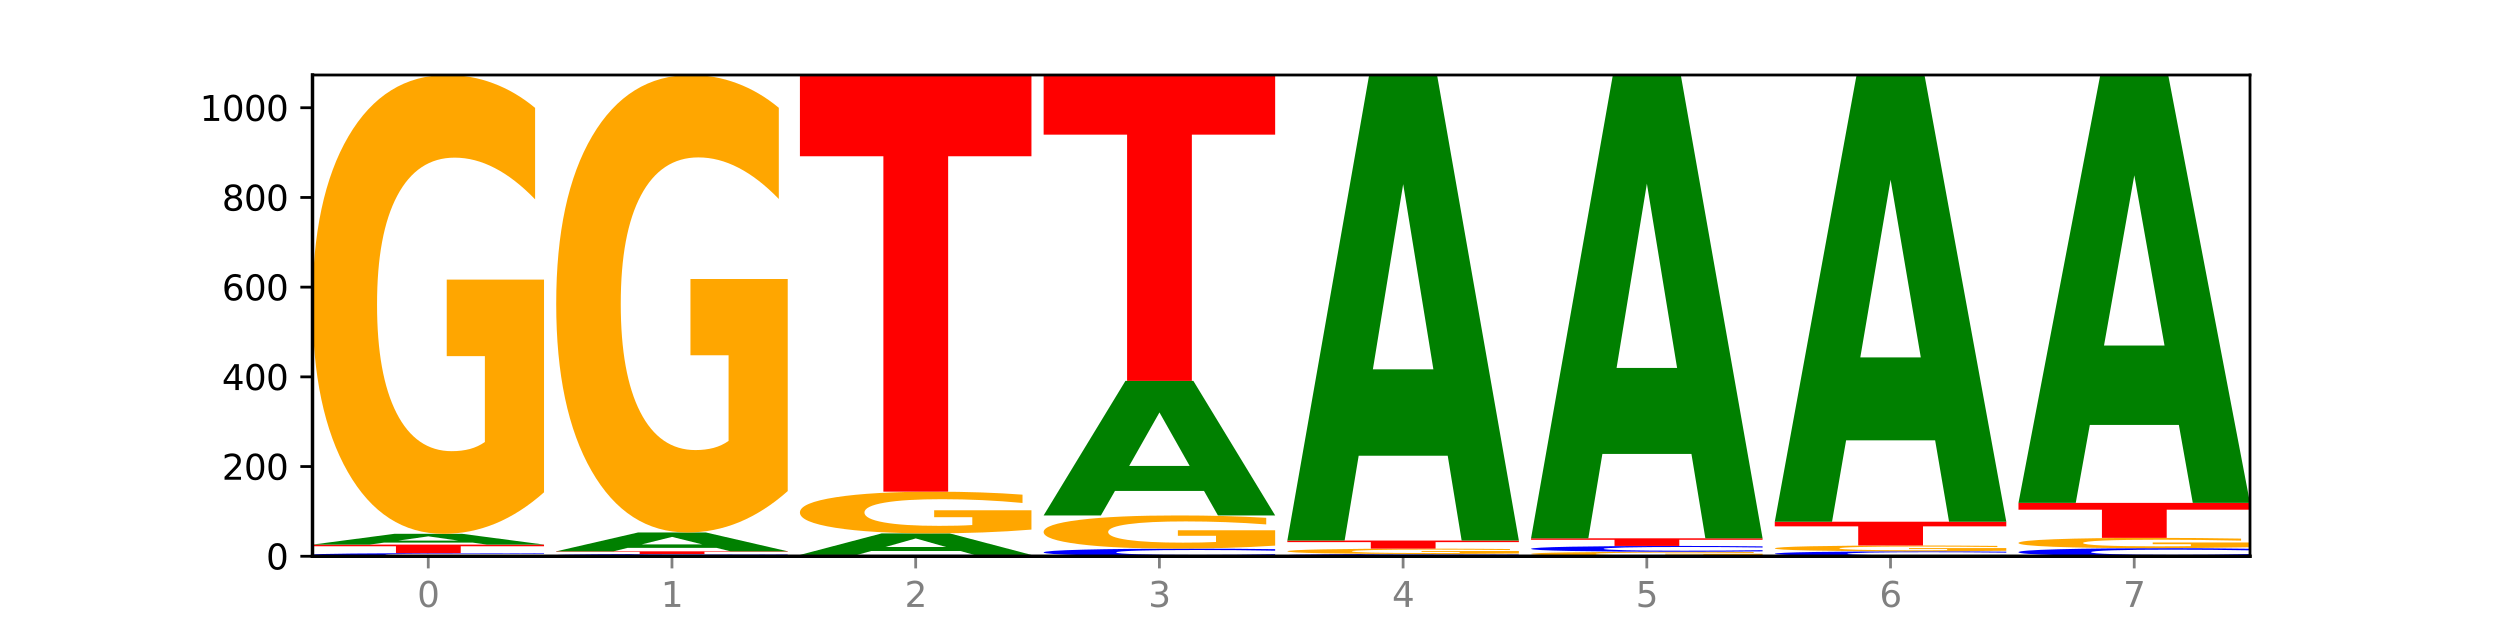
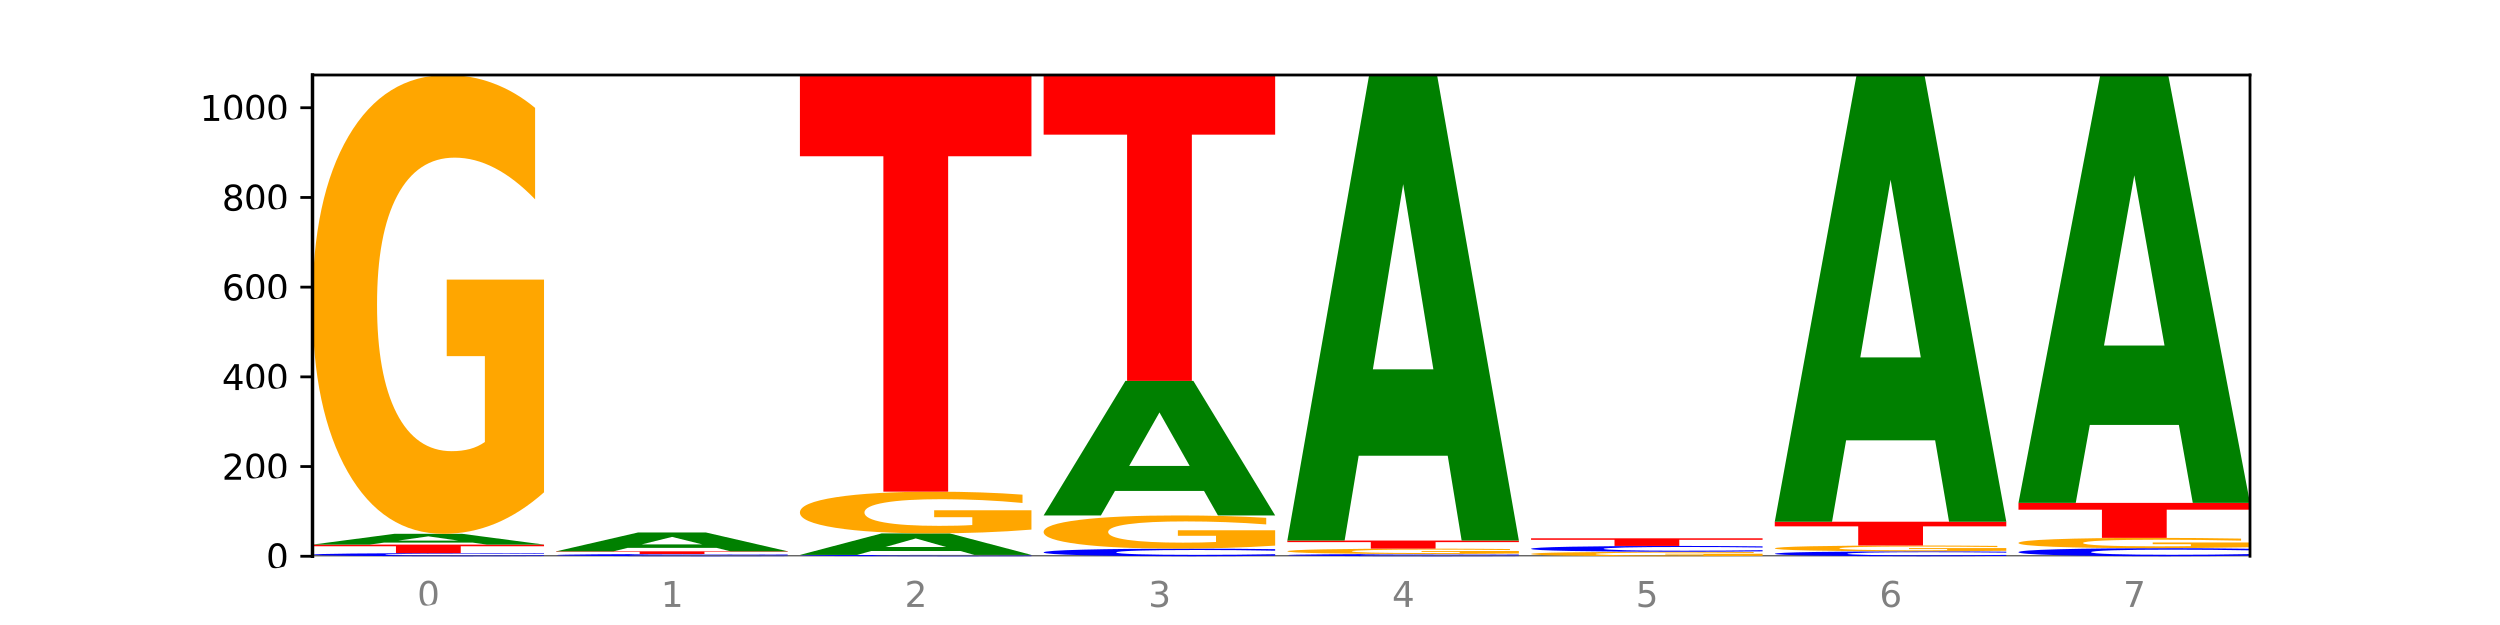
<svg xmlns="http://www.w3.org/2000/svg" xmlns:xlink="http://www.w3.org/1999/xlink" width="720pt" height="180pt" viewBox="0 0 720 180" version="1.1">
  <defs>
    <style type="text/css">*{stroke-linejoin: round; stroke-linecap: butt}</style>
  </defs>
  <g id="figure_1">
    <g id="patch_1">
      <path d="M 0 180  L 720 180  L 720 0  L 0 0  z " style="fill: #ffffff" />
    </g>
    <g id="axes_1">
      <g id="patch_2">
        <path d="M 90 160.2  L 648 160.2  L 648 21.6  L 90 21.6  z " style="fill: #ffffff" />
      </g>
      <g id="line2d_1">
        <path d="M 90 160.2  L 648 160.2  " clip-path="url(#p5a843031bf)" style="fill: none; stroke: #000000; stroke-width: 0.5; stroke-linecap: square" />
      </g>
      <g id="patch_3">
        <path d="M 156.679 160.135  Q 151.102 160.167 145.07 160.184  Q 139.039 160.2 132.47 160.2  Q 112.882 160.2 101.441 160.078  Q 90 159.956 90 159.748  Q 90 159.539 101.441 159.418  Q 112.882 159.296 132.47 159.296  Q 139.039 159.296 145.07 159.312  Q 151.102 159.328 156.679 159.361  L 156.679 159.541  Q 151.051 159.498 145.591 159.478  Q 140.131 159.459 134.1 159.459  Q 123.281 159.459 117.082 159.536  Q 110.899 159.613 110.899 159.748  Q 110.899 159.883 117.082 159.96  Q 123.281 160.037 134.1 160.037  Q 140.131 160.037 145.591 160.017  Q 151.051 159.997 156.679 159.955  L 156.679 160.135  z " clip-path="url(#p5a843031bf)" style="fill: #0000ff" />
      </g>
      <g id="patch_4">
        <path d="M 90 156.842  L 156.679 156.842  L 156.679 157.32  L 132.69 157.32  L 132.69 159.296  L 114.036 159.296  L 114.036 157.32  L 90 157.32  L 90 156.842  z " clip-path="url(#p5a843031bf)" style="fill: #ff0000" />
      </g>
      <g id="patch_5">
        <path d="M 136.189 156.277  L 110.545 156.277  L 106.496 156.842  L 90 156.842  L 113.558 153.741  L 133.121 153.741  L 156.679 156.842  L 140.197 156.842  L 136.189 156.277  z M 114.635 155.701  L 132.058 155.701  L 123.36 154.468  L 114.635 155.701  z " clip-path="url(#p5a843031bf)" style="fill: #008000" />
      </g>
      <g id="patch_6">
        <path d="M 156.679 141.786  Q 149.955 147.764 142.722 150.766  Q 135.489 153.741 127.778 153.741  Q 110.353 153.741 100.177 135.944  Q 90 118.147 90 87.712  Q 90 56.921 100.356 39.261  Q 110.727 21.6 128.764 21.6  Q 135.713 21.6 142.079 24.002  Q 148.46 26.377 154.109 31.072  L 154.109 57.413  Q 148.281 51.38 142.513 48.405  Q 136.744 45.402 130.946 45.402  Q 120.216 45.402 114.403 56.376  Q 108.59 67.321 108.59 87.712  Q 108.59 107.911 114.194 118.939  Q 119.798 129.939 130.109 129.939  Q 132.919 129.939 135.325 129.311  Q 137.731 128.656 139.643 127.291  L 139.643 102.561  L 128.66 102.561  L 128.66 80.533  L 156.679 80.533  L 156.679 141.786  z " clip-path="url(#p5a843031bf)" style="fill: #ffa600" />
      </g>
      <g id="patch_7">
        <path d="M 226.868 160.154  Q 221.29 160.177 215.259 160.188  Q 209.228 160.2 202.659 160.2  Q 183.07 160.2 171.629 160.113  Q 160.189 160.026 160.189 159.877  Q 160.189 159.728 171.629 159.641  Q 183.07 159.554 202.659 159.554  Q 209.228 159.554 215.259 159.566  Q 221.29 159.577 226.868 159.6  L 226.868 159.729  Q 221.24 159.699 215.78 159.685  Q 210.32 159.67 204.289 159.67  Q 193.47 159.67 187.27 159.726  Q 181.088 159.781 181.088 159.877  Q 181.088 159.974 187.27 160.029  Q 193.47 160.084 204.289 160.084  Q 210.32 160.084 215.78 160.07  Q 221.24 160.055 226.868 160.025  L 226.868 160.154  z " clip-path="url(#p5a843031bf)" style="fill: #0000ff" />
      </g>
      <g id="patch_8">
        <path d="M 160.189 158.779  L 226.868 158.779  L 226.868 158.93  L 202.879 158.93  L 202.879 159.554  L 184.224 159.554  L 184.224 158.93  L 160.189 158.93  L 160.189 158.779  z " clip-path="url(#p5a843031bf)" style="fill: #ff0000" />
      </g>
      <g id="patch_9">
        <path d="M 206.377 157.791  L 180.734 157.791  L 176.685 158.779  L 160.189 158.779  L 183.747 153.354  L 203.31 153.354  L 226.868 158.779  L 210.386 158.779  L 206.377 157.791  z M 184.824 156.784  L 202.247 156.784  L 193.549 154.626  L 184.824 156.784  z " clip-path="url(#p5a843031bf)" style="fill: #008000" />
      </g>
      <g id="patch_10">
-         <path d="M 226.868 141.433  Q 220.143 147.394 212.91 150.387  Q 205.678 153.354 197.967 153.354  Q 180.542 153.354 170.365 135.609  Q 160.189 117.864 160.189 87.518  Q 160.189 56.818 170.545 39.209  Q 180.916 21.6 198.953 21.6  Q 205.902 21.6 212.268 23.995  Q 218.649 26.363 224.298 31.044  L 224.298 57.308  Q 218.47 51.293 212.701 48.326  Q 206.933 45.333 201.135 45.333  Q 190.405 45.333 184.592 56.274  Q 178.779 67.187 178.779 87.518  Q 178.779 107.658 184.383 118.653  Q 189.987 129.621 200.298 129.621  Q 203.107 129.621 205.513 128.995  Q 207.919 128.342 209.832 126.981  L 209.832 102.323  L 198.848 102.323  L 198.848 80.36  L 226.868 80.36  L 226.868 141.433  z " clip-path="url(#p5a843031bf)" style="fill: #ffa600" />
-       </g>
+         </g>
      <g id="patch_11">
        <path d="M 297.057 160.172  Q 291.479 160.186 285.448 160.193  Q 279.417 160.2 272.848 160.2  Q 253.259 160.2 241.818 160.148  Q 230.377 160.096 230.377 160.006  Q 230.377 159.917 241.818 159.865  Q 253.259 159.812 272.848 159.812  Q 279.417 159.812 285.448 159.82  Q 291.479 159.826 297.057 159.84  L 297.057 159.918  Q 291.429 159.899 285.969 159.891  Q 280.509 159.882 274.477 159.882  Q 263.658 159.882 257.459 159.915  Q 251.277 159.948 251.277 160.006  Q 251.277 160.064 257.459 160.097  Q 263.658 160.13 274.477 160.13  Q 280.509 160.13 285.969 160.122  Q 291.429 160.113 297.057 160.095  L 297.057 160.172  z " clip-path="url(#p5a843031bf)" style="fill: #0000ff" />
      </g>
      <g id="patch_12">
        <path d="M 276.566 158.683  L 250.922 158.683  L 246.873 159.812  L 230.377 159.812  L 253.935 153.612  L 273.499 153.612  L 297.057 159.812  L 280.574 159.812  L 276.566 158.683  z M 255.012 157.532  L 272.435 157.532  L 263.737 155.066  L 255.012 157.532  z " clip-path="url(#p5a843031bf)" style="fill: #008000" />
      </g>
      <g id="patch_13">
        <path d="M 297.057 152.525  Q 290.332 153.069 283.099 153.342  Q 275.866 153.612 268.155 153.612  Q 250.731 153.612 240.554 151.994  Q 230.377 150.376 230.377 147.61  Q 230.377 144.81 240.733 143.205  Q 251.104 141.599 269.142 141.599  Q 276.09 141.599 282.457 141.818  Q 288.838 142.034 294.486 142.461  L 294.486 144.855  Q 288.658 144.307 282.89 144.036  Q 277.122 143.763 271.323 143.763  Q 260.594 143.763 254.781 144.761  Q 248.967 145.756 248.967 147.61  Q 248.967 149.446 254.571 150.448  Q 260.175 151.448 270.487 151.448  Q 273.296 151.448 275.702 151.391  Q 278.108 151.332 280.021 151.208  L 280.021 148.96  L 269.037 148.96  L 269.037 146.957  L 297.057 146.957  L 297.057 152.525  z " clip-path="url(#p5a843031bf)" style="fill: #ffa600" />
      </g>
      <g id="patch_14">
        <path d="M 230.377 21.6  L 297.057 21.6  L 297.057 45.003  L 273.068 45.003  L 273.068 141.599  L 254.413 141.599  L 254.413 45.003  L 230.377 45.003  L 230.377 21.6  z " clip-path="url(#p5a843031bf)" style="fill: #ff0000" />
      </g>
      <g id="patch_15">
        <path d="M 367.245 160.043  Q 361.668 160.121 355.636 160.16  Q 349.605 160.2 343.036 160.2  Q 323.448 160.2 312.007 159.904  Q 300.566 159.608 300.566 159.103  Q 300.566 158.595 312.007 158.3  Q 323.448 158.004 343.036 158.004  Q 349.605 158.004 355.636 158.044  Q 361.668 158.083 367.245 158.162  L 367.245 158.599  Q 361.617 158.496 356.157 158.448  Q 350.697 158.4 344.666 158.4  Q 333.847 158.4 327.648 158.587  Q 321.465 158.774 321.465 159.103  Q 321.465 159.43 327.648 159.618  Q 333.847 159.804 344.666 159.804  Q 350.697 159.804 356.157 159.756  Q 361.617 159.708 367.245 159.604  L 367.245 160.043  z " clip-path="url(#p5a843031bf)" style="fill: #0000ff" />
      </g>
      <g id="patch_16">
        <path d="M 367.245 157.139  Q 360.521 157.572 353.288 157.789  Q 346.055 158.004 338.344 158.004  Q 320.919 158.004 310.743 156.717  Q 300.566 155.429 300.566 153.228  Q 300.566 151.001 310.922 149.723  Q 321.293 148.445 339.33 148.445  Q 346.279 148.445 352.645 148.619  Q 359.026 148.791 364.675 149.131  L 364.675 151.036  Q 358.847 150.6 353.079 150.384  Q 347.31 150.167 341.512 150.167  Q 330.782 150.167 324.969 150.961  Q 319.156 151.753 319.156 153.228  Q 319.156 154.689 324.76 155.487  Q 330.364 156.282 340.675 156.282  Q 343.485 156.282 345.891 156.237  Q 348.297 156.19 350.209 156.091  L 350.209 154.302  L 339.226 154.302  L 339.226 152.708  L 367.245 152.708  L 367.245 157.139  z " clip-path="url(#p5a843031bf)" style="fill: #ffa600" />
      </g>
      <g id="patch_17">
        <path d="M 346.755 141.386  L 321.111 141.386  L 317.062 148.445  L 300.566 148.445  L 324.124 109.694  L 343.687 109.694  L 367.245 148.445  L 350.763 148.445  L 346.755 141.386  z M 325.201 134.194  L 342.624 134.194  L 333.926 118.78  L 325.201 134.194  z " clip-path="url(#p5a843031bf)" style="fill: #008000" />
      </g>
      <g id="patch_18">
        <path d="M 300.566 21.6  L 367.245 21.6  L 367.245 38.781  L 343.256 38.781  L 343.256 109.694  L 324.602 109.694  L 324.602 38.781  L 300.566 38.781  L 300.566 21.6  z " clip-path="url(#p5a843031bf)" style="fill: #ff0000" />
      </g>
      <g id="patch_19">
        <path d="M 437.434 160.154  Q 431.856 160.177 425.825 160.188  Q 419.794 160.2 413.225 160.2  Q 393.636 160.2 382.196 160.113  Q 370.755 160.026 370.755 159.877  Q 370.755 159.728 382.196 159.641  Q 393.636 159.554 413.225 159.554  Q 419.794 159.554 425.825 159.566  Q 431.856 159.577 437.434 159.6  L 437.434 159.729  Q 431.806 159.699 426.346 159.685  Q 420.886 159.67 414.855 159.67  Q 404.036 159.67 397.836 159.726  Q 391.654 159.781 391.654 159.877  Q 391.654 159.974 397.836 160.029  Q 404.036 160.084 414.855 160.084  Q 420.886 160.084 426.346 160.07  Q 431.806 160.055 437.434 160.025  L 437.434 160.154  z " clip-path="url(#p5a843031bf)" style="fill: #0000ff" />
      </g>
      <g id="patch_20">
        <path d="M 437.434 159.414  Q 430.709 159.484 423.476 159.519  Q 416.244 159.554 408.533 159.554  Q 391.108 159.554 380.931 159.345  Q 370.755 159.137 370.755 158.78  Q 370.755 158.418 381.111 158.211  Q 391.482 158.004 409.519 158.004  Q 416.468 158.004 422.834 158.032  Q 429.215 158.06 434.864 158.115  L 434.864 158.424  Q 429.036 158.353 423.267 158.319  Q 417.499 158.283 411.701 158.283  Q 400.971 158.283 395.158 158.412  Q 389.345 158.54 389.345 158.78  Q 389.345 159.017 394.949 159.146  Q 400.553 159.275 410.864 159.275  Q 413.673 159.275 416.079 159.268  Q 418.485 159.26 420.398 159.244  L 420.398 158.954  L 409.414 158.954  L 409.414 158.695  L 437.434 158.695  L 437.434 159.414  z " clip-path="url(#p5a843031bf)" style="fill: #ffa600" />
      </g>
      <g id="patch_21">
        <path d="M 370.755 155.679  L 437.434 155.679  L 437.434 156.132  L 413.445 156.132  L 413.445 158.004  L 394.79 158.004  L 394.79 156.132  L 370.755 156.132  L 370.755 155.679  z " clip-path="url(#p5a843031bf)" style="fill: #ff0000" />
      </g>
      <g id="patch_22">
        <path d="M 416.943 131.254  L 391.3 131.254  L 387.251 155.679  L 370.755 155.679  L 394.313 21.6  L 413.876 21.6  L 437.434 155.679  L 420.952 155.679  L 416.943 131.254  z M 395.39 106.369  L 412.813 106.369  L 404.115 53.036  L 395.39 106.369  z " clip-path="url(#p5a843031bf)" style="fill: #008000" />
      </g>
      <g id="patch_23">
        <path d="M 507.623 160.083  Q 500.898 160.142 493.665 160.171  Q 486.432 160.2 478.721 160.2  Q 461.297 160.2 451.12 160.026  Q 440.943 159.852 440.943 159.555  Q 440.943 159.254 451.299 159.081  Q 461.67 158.908 479.708 158.908  Q 486.656 158.908 493.023 158.932  Q 499.404 158.955 505.052 159.001  L 505.052 159.258  Q 499.224 159.199 493.456 159.17  Q 487.688 159.141 481.889 159.141  Q 471.16 159.141 465.347 159.248  Q 459.533 159.355 459.533 159.555  Q 459.533 159.752 465.137 159.86  Q 470.741 159.967 481.053 159.967  Q 483.862 159.967 486.268 159.961  Q 488.674 159.955 490.587 159.941  L 490.587 159.7  L 479.603 159.7  L 479.603 159.484  L 507.623 159.484  L 507.623 160.083  z " clip-path="url(#p5a843031bf)" style="fill: #ffa600" />
      </g>
      <g id="patch_24">
        <path d="M 507.623 158.788  Q 502.045 158.848 496.014 158.878  Q 489.983 158.908 483.414 158.908  Q 463.825 158.908 452.384 158.682  Q 440.943 158.456 440.943 158.069  Q 440.943 157.681 452.384 157.455  Q 463.825 157.229 483.414 157.229  Q 489.983 157.229 496.014 157.26  Q 502.045 157.29 507.623 157.349  L 507.623 157.684  Q 501.995 157.605 496.535 157.568  Q 491.075 157.532 485.043 157.532  Q 474.224 157.532 468.025 157.675  Q 461.843 157.818 461.843 158.069  Q 461.843 158.32 468.025 158.463  Q 474.224 158.606 485.043 158.606  Q 491.075 158.606 496.535 158.569  Q 501.995 158.532 507.623 158.453  L 507.623 158.788  z " clip-path="url(#p5a843031bf)" style="fill: #0000ff" />
      </g>
      <g id="patch_25">
        <path d="M 440.943 155.033  L 507.623 155.033  L 507.623 155.461  L 483.634 155.461  L 483.634 157.229  L 464.979 157.229  L 464.979 155.461  L 440.943 155.461  L 440.943 155.033  z " clip-path="url(#p5a843031bf)" style="fill: #ff0000" />
      </g>
      <g id="patch_26">
-         <path d="M 487.132 130.726  L 461.488 130.726  L 457.439 155.033  L 440.943 155.033  L 464.501 21.6  L 484.065 21.6  L 507.623 155.033  L 491.14 155.033  L 487.132 130.726  z M 465.578 105.961  L 483.001 105.961  L 474.303 52.885  L 465.578 105.961  z " clip-path="url(#p5a843031bf)" style="fill: #008000" />
-       </g>
+         </g>
      <g id="patch_27">
        <path d="M 577.811 160.098  Q 572.234 160.149 566.203 160.174  Q 560.171 160.2 553.603 160.2  Q 534.014 160.2 522.573 160.009  Q 511.132 159.817 511.132 159.49  Q 511.132 159.162 522.573 158.97  Q 534.014 158.779 553.603 158.779  Q 560.171 158.779 566.203 158.805  Q 572.234 158.83 577.811 158.881  L 577.811 159.164  Q 572.183 159.097 566.723 159.066  Q 561.263 159.035 555.232 159.035  Q 544.413 159.035 538.214 159.156  Q 532.031 159.277 532.031 159.49  Q 532.031 159.702 538.214 159.823  Q 544.413 159.944 555.232 159.944  Q 561.263 159.944 566.723 159.913  Q 572.183 159.882 577.811 159.815  L 577.811 160.098  z " clip-path="url(#p5a843031bf)" style="fill: #0000ff" />
      </g>
      <g id="patch_28">
        <path d="M 577.811 158.627  Q 571.087 158.703 563.854 158.741  Q 556.621 158.779 548.91 158.779  Q 531.486 158.779 521.309 158.553  Q 511.132 158.327 511.132 157.94  Q 511.132 157.549 521.488 157.324  Q 531.859 157.1 549.896 157.1  Q 556.845 157.1 563.211 157.13  Q 569.592 157.161 575.241 157.22  L 575.241 157.555  Q 569.413 157.478 563.645 157.441  Q 557.876 157.402 552.078 157.402  Q 541.348 157.402 535.535 157.542  Q 529.722 157.681 529.722 157.94  Q 529.722 158.197 535.326 158.337  Q 540.93 158.477 551.241 158.477  Q 554.051 158.477 556.457 158.469  Q 558.863 158.46 560.775 158.443  L 560.775 158.129  L 549.792 158.129  L 549.792 157.849  L 577.811 157.849  L 577.811 158.627  z " clip-path="url(#p5a843031bf)" style="fill: #ffa600" />
      </g>
      <g id="patch_29">
        <path d="M 511.132 150.254  L 577.811 150.254  L 577.811 151.589  L 553.822 151.589  L 553.822 157.1  L 535.168 157.1  L 535.168 151.589  L 511.132 151.589  L 511.132 150.254  z " clip-path="url(#p5a843031bf)" style="fill: #ff0000" />
      </g>
      <g id="patch_30">
        <path d="M 557.321 126.817  L 531.677 126.817  L 527.628 150.254  L 511.132 150.254  L 534.69 21.6  L 554.253 21.6  L 577.811 150.254  L 561.329 150.254  L 557.321 126.817  z M 535.767 102.939  L 553.19 102.939  L 544.492 51.764  L 535.767 102.939  z " clip-path="url(#p5a843031bf)" style="fill: #008000" />
      </g>
      <g id="patch_31">
        <path d="M 648 160.033  Q 642.422 160.116 636.391 160.158  Q 630.36 160.2 623.791 160.2  Q 604.202 160.2 592.762 159.887  Q 581.321 159.574 581.321 159.038  Q 581.321 158.501 592.762 158.188  Q 604.202 157.875 623.791 157.875  Q 630.36 157.875 636.391 157.917  Q 642.422 157.959 648 158.042  L 648 158.505  Q 642.372 158.396 636.912 158.345  Q 631.452 158.294 625.421 158.294  Q 614.602 158.294 608.402 158.492  Q 602.22 158.69 602.22 159.038  Q 602.22 159.385 608.402 159.583  Q 614.602 159.781 625.421 159.781  Q 631.452 159.781 636.912 159.73  Q 642.372 159.679 648 159.569  L 648 160.033  z " clip-path="url(#p5a843031bf)" style="fill: #0000ff" />
      </g>
      <g id="patch_32">
        <path d="M 648 157.606  Q 641.275 157.741 634.042 157.808  Q 626.81 157.875 619.099 157.875  Q 601.674 157.875 591.497 157.475  Q 581.321 157.075 581.321 156.39  Q 581.321 155.698 591.677 155.301  Q 602.048 154.904 620.085 154.904  Q 627.034 154.904 633.4 154.958  Q 639.781 155.011 645.43 155.117  L 645.43 155.709  Q 639.602 155.574 633.833 155.507  Q 628.065 155.439 622.267 155.439  Q 611.537 155.439 605.724 155.686  Q 599.911 155.932 599.911 156.39  Q 599.911 156.845 605.515 157.092  Q 611.119 157.34 621.43 157.34  Q 624.239 157.34 626.645 157.326  Q 629.051 157.311 630.964 157.28  L 630.964 156.724  L 619.98 156.724  L 619.98 156.229  L 648 156.229  L 648 157.606  z " clip-path="url(#p5a843031bf)" style="fill: #ffa600" />
      </g>
      <g id="patch_33">
        <path d="M 581.321 144.829  L 648 144.829  L 648 146.794  L 624.011 146.794  L 624.011 154.904  L 605.356 154.904  L 605.356 146.794  L 581.321 146.794  L 581.321 144.829  z " clip-path="url(#p5a843031bf)" style="fill: #ff0000" />
      </g>
      <g id="patch_34">
        <path d="M 627.51 122.38  L 601.866 122.38  L 597.817 144.829  L 581.321 144.829  L 604.879 21.6  L 624.442 21.6  L 648 144.829  L 631.518 144.829  L 627.51 122.38  z M 605.956 99.509  L 623.379 99.509  L 614.681 50.492  L 605.956 99.509  z " clip-path="url(#p5a843031bf)" style="fill: #008000" />
      </g>
      <g id="matplotlib.axis_1">
        <g id="xtick_1">
          <g id="line2d_2">
            <defs>
-               <path id="m4c19c6db9d" d="M 0 0  L 0 3.5  " style="stroke: #808080; stroke-width: 0.8" />
-             </defs>
+               </defs>
            <g>
              <use xlink:href="#m4c19c6db9d" x="123.34" y="160.2" style="fill: #808080; stroke: #808080; stroke-width: 0.8" />
            </g>
          </g>
          <g id="text_1">
            <g style="fill: #808080" transform="translate(120.158 174.798) scale(0.1 -0.1)">
              <defs>
-                 <path id="DejaVuSans-30" d="M 2034 4250  Q 1547 4250 1301 3770  Q 1056 3291 1056 2328  Q 1056 1369 1301 889  Q 1547 409 2034 409  Q 2525 409 2770 889  Q 3016 1369 3016 2328  Q 3016 3291 2770 3770  Q 2525 4250 2034 4250  z M 2034 4750  Q 2819 4750 3233 4129  Q 3647 3509 3647 2328  Q 3647 1150 3233 529  Q 2819 -91 2034 -91  Q 1250 -91 836 529  Q 422 1150 422 2328  Q 422 3509 836 4129  Q 1250 4750 2034 4750  z " transform="scale(0.016)" />
+                 <path id="DejaVuSans-30" d="M 2034 4250  Q 1547 4250 1301 3770  Q 1056 3291 1056 2328  Q 1056 1369 1301 889  Q 1547 409 2034 409  Q 2525 409 2770 889  Q 3016 1369 3016 2328  Q 3016 3291 2770 3770  Q 2525 4250 2034 4250  z M 2034 4750  Q 2819 4750 3233 4129  Q 3647 3509 3647 2328  Q 3647 1150 3233 529  Q 1250 -91 836 529  Q 422 1150 422 2328  Q 422 3509 836 4129  Q 1250 4750 2034 4750  z " transform="scale(0.016)" />
              </defs>
              <use xlink:href="#DejaVuSans-30" />
            </g>
          </g>
        </g>
        <g id="xtick_2">
          <g id="line2d_3">
            <g>
              <use xlink:href="#m4c19c6db9d" x="193.528" y="160.2" style="fill: #808080; stroke: #808080; stroke-width: 0.8" />
            </g>
          </g>
          <g id="text_2">
            <g style="fill: #808080" transform="translate(190.347 174.798) scale(0.1 -0.1)">
              <defs>
                <path id="DejaVuSans-31" d="M 794 531  L 1825 531  L 1825 4091  L 703 3866  L 703 4441  L 1819 4666  L 2450 4666  L 2450 531  L 3481 531  L 3481 0  L 794 0  L 794 531  z " transform="scale(0.016)" />
              </defs>
              <use xlink:href="#DejaVuSans-31" />
            </g>
          </g>
        </g>
        <g id="xtick_3">
          <g id="line2d_4">
            <g>
              <use xlink:href="#m4c19c6db9d" x="263.717" y="160.2" style="fill: #808080; stroke: #808080; stroke-width: 0.8" />
            </g>
          </g>
          <g id="text_3">
            <g style="fill: #808080" transform="translate(260.536 174.798) scale(0.1 -0.1)">
              <defs>
                <path id="DejaVuSans-32" d="M 1228 531  L 3431 531  L 3431 0  L 469 0  L 469 531  Q 828 903 1448 1529  Q 2069 2156 2228 2338  Q 2531 2678 2651 2914  Q 2772 3150 2772 3378  Q 2772 3750 2511 3984  Q 2250 4219 1831 4219  Q 1534 4219 1204 4116  Q 875 4013 500 3803  L 500 4441  Q 881 4594 1212 4672  Q 1544 4750 1819 4750  Q 2544 4750 2975 4387  Q 3406 4025 3406 3419  Q 3406 3131 3298 2873  Q 3191 2616 2906 2266  Q 2828 2175 2409 1742  Q 1991 1309 1228 531  z " transform="scale(0.016)" />
              </defs>
              <use xlink:href="#DejaVuSans-32" />
            </g>
          </g>
        </g>
        <g id="xtick_4">
          <g id="line2d_5">
            <g>
              <use xlink:href="#m4c19c6db9d" x="333.906" y="160.2" style="fill: #808080; stroke: #808080; stroke-width: 0.8" />
            </g>
          </g>
          <g id="text_4">
            <g style="fill: #808080" transform="translate(330.724 174.798) scale(0.1 -0.1)">
              <defs>
                <path id="DejaVuSans-33" d="M 2597 2516  Q 3050 2419 3304 2112  Q 3559 1806 3559 1356  Q 3559 666 3084 287  Q 2609 -91 1734 -91  Q 1441 -91 1130 -33  Q 819 25 488 141  L 488 750  Q 750 597 1062 519  Q 1375 441 1716 441  Q 2309 441 2620 675  Q 2931 909 2931 1356  Q 2931 1769 2642 2001  Q 2353 2234 1838 2234  L 1294 2234  L 1294 2753  L 1863 2753  Q 2328 2753 2575 2939  Q 2822 3125 2822 3475  Q 2822 3834 2567 4026  Q 2313 4219 1838 4219  Q 1578 4219 1281 4162  Q 984 4106 628 3988  L 628 4550  Q 988 4650 1302 4700  Q 1616 4750 1894 4750  Q 2613 4750 3031 4423  Q 3450 4097 3450 3541  Q 3450 3153 3228 2886  Q 3006 2619 2597 2516  z " transform="scale(0.016)" />
              </defs>
              <use xlink:href="#DejaVuSans-33" />
            </g>
          </g>
        </g>
        <g id="xtick_5">
          <g id="line2d_6">
            <g>
              <use xlink:href="#m4c19c6db9d" x="404.094" y="160.2" style="fill: #808080; stroke: #808080; stroke-width: 0.8" />
            </g>
          </g>
          <g id="text_5">
            <g style="fill: #808080" transform="translate(400.913 174.798) scale(0.1 -0.1)">
              <defs>
                <path id="DejaVuSans-34" d="M 2419 4116  L 825 1625  L 2419 1625  L 2419 4116  z M 2253 4666  L 3047 4666  L 3047 1625  L 3713 1625  L 3713 1100  L 3047 1100  L 3047 0  L 2419 0  L 2419 1100  L 313 1100  L 313 1709  L 2253 4666  z " transform="scale(0.016)" />
              </defs>
              <use xlink:href="#DejaVuSans-34" />
            </g>
          </g>
        </g>
        <g id="xtick_6">
          <g id="line2d_7">
            <g>
              <use xlink:href="#m4c19c6db9d" x="474.283" y="160.2" style="fill: #808080; stroke: #808080; stroke-width: 0.8" />
            </g>
          </g>
          <g id="text_6">
            <g style="fill: #808080" transform="translate(471.102 174.798) scale(0.1 -0.1)">
              <defs>
                <path id="DejaVuSans-35" d="M 691 4666  L 3169 4666  L 3169 4134  L 1269 4134  L 1269 2991  Q 1406 3038 1543 3061  Q 1681 3084 1819 3084  Q 2600 3084 3056 2656  Q 3513 2228 3513 1497  Q 3513 744 3044 326  Q 2575 -91 1722 -91  Q 1428 -91 1123 -41  Q 819 9 494 109  L 494 744  Q 775 591 1075 516  Q 1375 441 1709 441  Q 2250 441 2565 725  Q 2881 1009 2881 1497  Q 2881 1984 2565 2268  Q 2250 2553 1709 2553  Q 1456 2553 1204 2497  Q 953 2441 691 2322  L 691 4666  z " transform="scale(0.016)" />
              </defs>
              <use xlink:href="#DejaVuSans-35" />
            </g>
          </g>
        </g>
        <g id="xtick_7">
          <g id="line2d_8">
            <g>
              <use xlink:href="#m4c19c6db9d" x="544.472" y="160.2" style="fill: #808080; stroke: #808080; stroke-width: 0.8" />
            </g>
          </g>
          <g id="text_7">
            <g style="fill: #808080" transform="translate(541.29 174.798) scale(0.1 -0.1)">
              <defs>
                <path id="DejaVuSans-36" d="M 2113 2584  Q 1688 2584 1439 2293  Q 1191 2003 1191 1497  Q 1191 994 1439 701  Q 1688 409 2113 409  Q 2538 409 2786 701  Q 3034 994 3034 1497  Q 3034 2003 2786 2293  Q 2538 2584 2113 2584  z M 3366 4563  L 3366 3988  Q 3128 4100 2886 4159  Q 2644 4219 2406 4219  Q 1781 4219 1451 3797  Q 1122 3375 1075 2522  Q 1259 2794 1537 2939  Q 1816 3084 2150 3084  Q 2853 3084 3261 2657  Q 3669 2231 3669 1497  Q 3669 778 3244 343  Q 2819 -91 2113 -91  Q 1303 -91 875 529  Q 447 1150 447 2328  Q 447 3434 972 4092  Q 1497 4750 2381 4750  Q 2619 4750 2861 4703  Q 3103 4656 3366 4563  z " transform="scale(0.016)" />
              </defs>
              <use xlink:href="#DejaVuSans-36" />
            </g>
          </g>
        </g>
        <g id="xtick_8">
          <g id="line2d_9">
            <g>
              <use xlink:href="#m4c19c6db9d" x="614.66" y="160.2" style="fill: #808080; stroke: #808080; stroke-width: 0.8" />
            </g>
          </g>
          <g id="text_8">
            <g style="fill: #808080" transform="translate(611.479 174.798) scale(0.1 -0.1)">
              <defs>
                <path id="DejaVuSans-37" d="M 525 4666  L 3525 4666  L 3525 4397  L 1831 0  L 1172 0  L 2766 4134  L 525 4134  L 525 4666  z " transform="scale(0.016)" />
              </defs>
              <use xlink:href="#DejaVuSans-37" />
            </g>
          </g>
        </g>
      </g>
      <g id="matplotlib.axis_2">
        <g id="ytick_1">
          <g id="line2d_10">
            <defs>
              <path id="mff938277b4" d="M 0 0  L -3.5 0  " style="stroke: #000000; stroke-width: 0.8" />
            </defs>
            <g>
              <use xlink:href="#mff938277b4" x="90" y="160.2" style="stroke: #000000; stroke-width: 0.8" />
            </g>
          </g>
          <g id="text_9">
            <g transform="translate(76.638 163.999) scale(0.1 -0.1)">
              <use xlink:href="#DejaVuSans-30" />
            </g>
          </g>
        </g>
        <g id="ytick_2">
          <g id="line2d_11">
            <g>
              <use xlink:href="#mff938277b4" x="90" y="134.366" style="stroke: #000000; stroke-width: 0.8" />
            </g>
          </g>
          <g id="text_10">
            <g transform="translate(63.913 138.165) scale(0.1 -0.1)">
              <use xlink:href="#DejaVuSans-32" />
              <use xlink:href="#DejaVuSans-30" x="63.623" />
              <use xlink:href="#DejaVuSans-30" x="127.246" />
            </g>
          </g>
        </g>
        <g id="ytick_3">
          <g id="line2d_12">
            <g>
              <use xlink:href="#mff938277b4" x="90" y="108.532" style="stroke: #000000; stroke-width: 0.8" />
            </g>
          </g>
          <g id="text_11">
            <g transform="translate(63.913 112.331) scale(0.1 -0.1)">
              <use xlink:href="#DejaVuSans-34" />
              <use xlink:href="#DejaVuSans-30" x="63.623" />
              <use xlink:href="#DejaVuSans-30" x="127.246" />
            </g>
          </g>
        </g>
        <g id="ytick_4">
          <g id="line2d_13">
            <g>
              <use xlink:href="#mff938277b4" x="90" y="82.698" style="stroke: #000000; stroke-width: 0.8" />
            </g>
          </g>
          <g id="text_12">
            <g transform="translate(63.913 86.497) scale(0.1 -0.1)">
              <use xlink:href="#DejaVuSans-36" />
              <use xlink:href="#DejaVuSans-30" x="63.623" />
              <use xlink:href="#DejaVuSans-30" x="127.246" />
            </g>
          </g>
        </g>
        <g id="ytick_5">
          <g id="line2d_14">
            <g>
              <use xlink:href="#mff938277b4" x="90" y="56.864" style="stroke: #000000; stroke-width: 0.8" />
            </g>
          </g>
          <g id="text_13">
            <g transform="translate(63.913 60.663) scale(0.1 -0.1)">
              <defs>
                <path id="DejaVuSans-38" d="M 2034 2216  Q 1584 2216 1326 1975  Q 1069 1734 1069 1313  Q 1069 891 1326 650  Q 1584 409 2034 409  Q 2484 409 2743 651  Q 3003 894 3003 1313  Q 3003 1734 2745 1975  Q 2488 2216 2034 2216  z M 1403 2484  Q 997 2584 770 2862  Q 544 3141 544 3541  Q 544 4100 942 4425  Q 1341 4750 2034 4750  Q 2731 4750 3128 4425  Q 3525 4100 3525 3541  Q 3525 3141 3298 2862  Q 3072 2584 2669 2484  Q 3125 2378 3379 2068  Q 3634 1759 3634 1313  Q 3634 634 3220 271  Q 2806 -91 2034 -91  Q 1263 -91 848 271  Q 434 634 434 1313  Q 434 1759 690 2068  Q 947 2378 1403 2484  z M 1172 3481  Q 1172 3119 1398 2916  Q 1625 2713 2034 2713  Q 2441 2713 2670 2916  Q 2900 3119 2900 3481  Q 2900 3844 2670 4047  Q 2441 4250 2034 4250  Q 1625 4250 1398 4047  Q 1172 3844 1172 3481  z " transform="scale(0.016)" />
              </defs>
              <use xlink:href="#DejaVuSans-38" />
              <use xlink:href="#DejaVuSans-30" x="63.623" />
              <use xlink:href="#DejaVuSans-30" x="127.246" />
            </g>
          </g>
        </g>
        <g id="ytick_6">
          <g id="line2d_15">
            <g>
              <use xlink:href="#mff938277b4" x="90" y="31.029" style="stroke: #000000; stroke-width: 0.8" />
            </g>
          </g>
          <g id="text_14">
            <g transform="translate(57.55 34.829) scale(0.1 -0.1)">
              <use xlink:href="#DejaVuSans-31" />
              <use xlink:href="#DejaVuSans-30" x="63.623" />
              <use xlink:href="#DejaVuSans-30" x="127.246" />
              <use xlink:href="#DejaVuSans-30" x="190.869" />
            </g>
          </g>
        </g>
      </g>
      <g id="patch_35">
        <path d="M 90 160.2  L 90 21.6  " style="fill: none; stroke: #000000; stroke-linejoin: miter; stroke-linecap: square" />
      </g>
      <g id="patch_36">
        <path d="M 648 160.2  L 648 21.6  " style="fill: none; stroke: #000000; stroke-width: 0.8; stroke-linejoin: miter; stroke-linecap: square" />
      </g>
      <g id="patch_37">
-         <path d="M 90 160.2  L 648 160.2  " style="fill: none; stroke: #000000; stroke-linejoin: miter; stroke-linecap: square" />
-       </g>
+         </g>
      <g id="patch_38">
        <path d="M 90 21.6  L 648 21.6  " style="fill: none; stroke: #000000; stroke-width: 0.8; stroke-linejoin: miter; stroke-linecap: square" />
      </g>
    </g>
  </g>
  <defs>
    <clipPath id="p5a843031bf">
      <rect x="90" y="21.6" width="558" height="138.6" />
    </clipPath>
  </defs>
</svg>